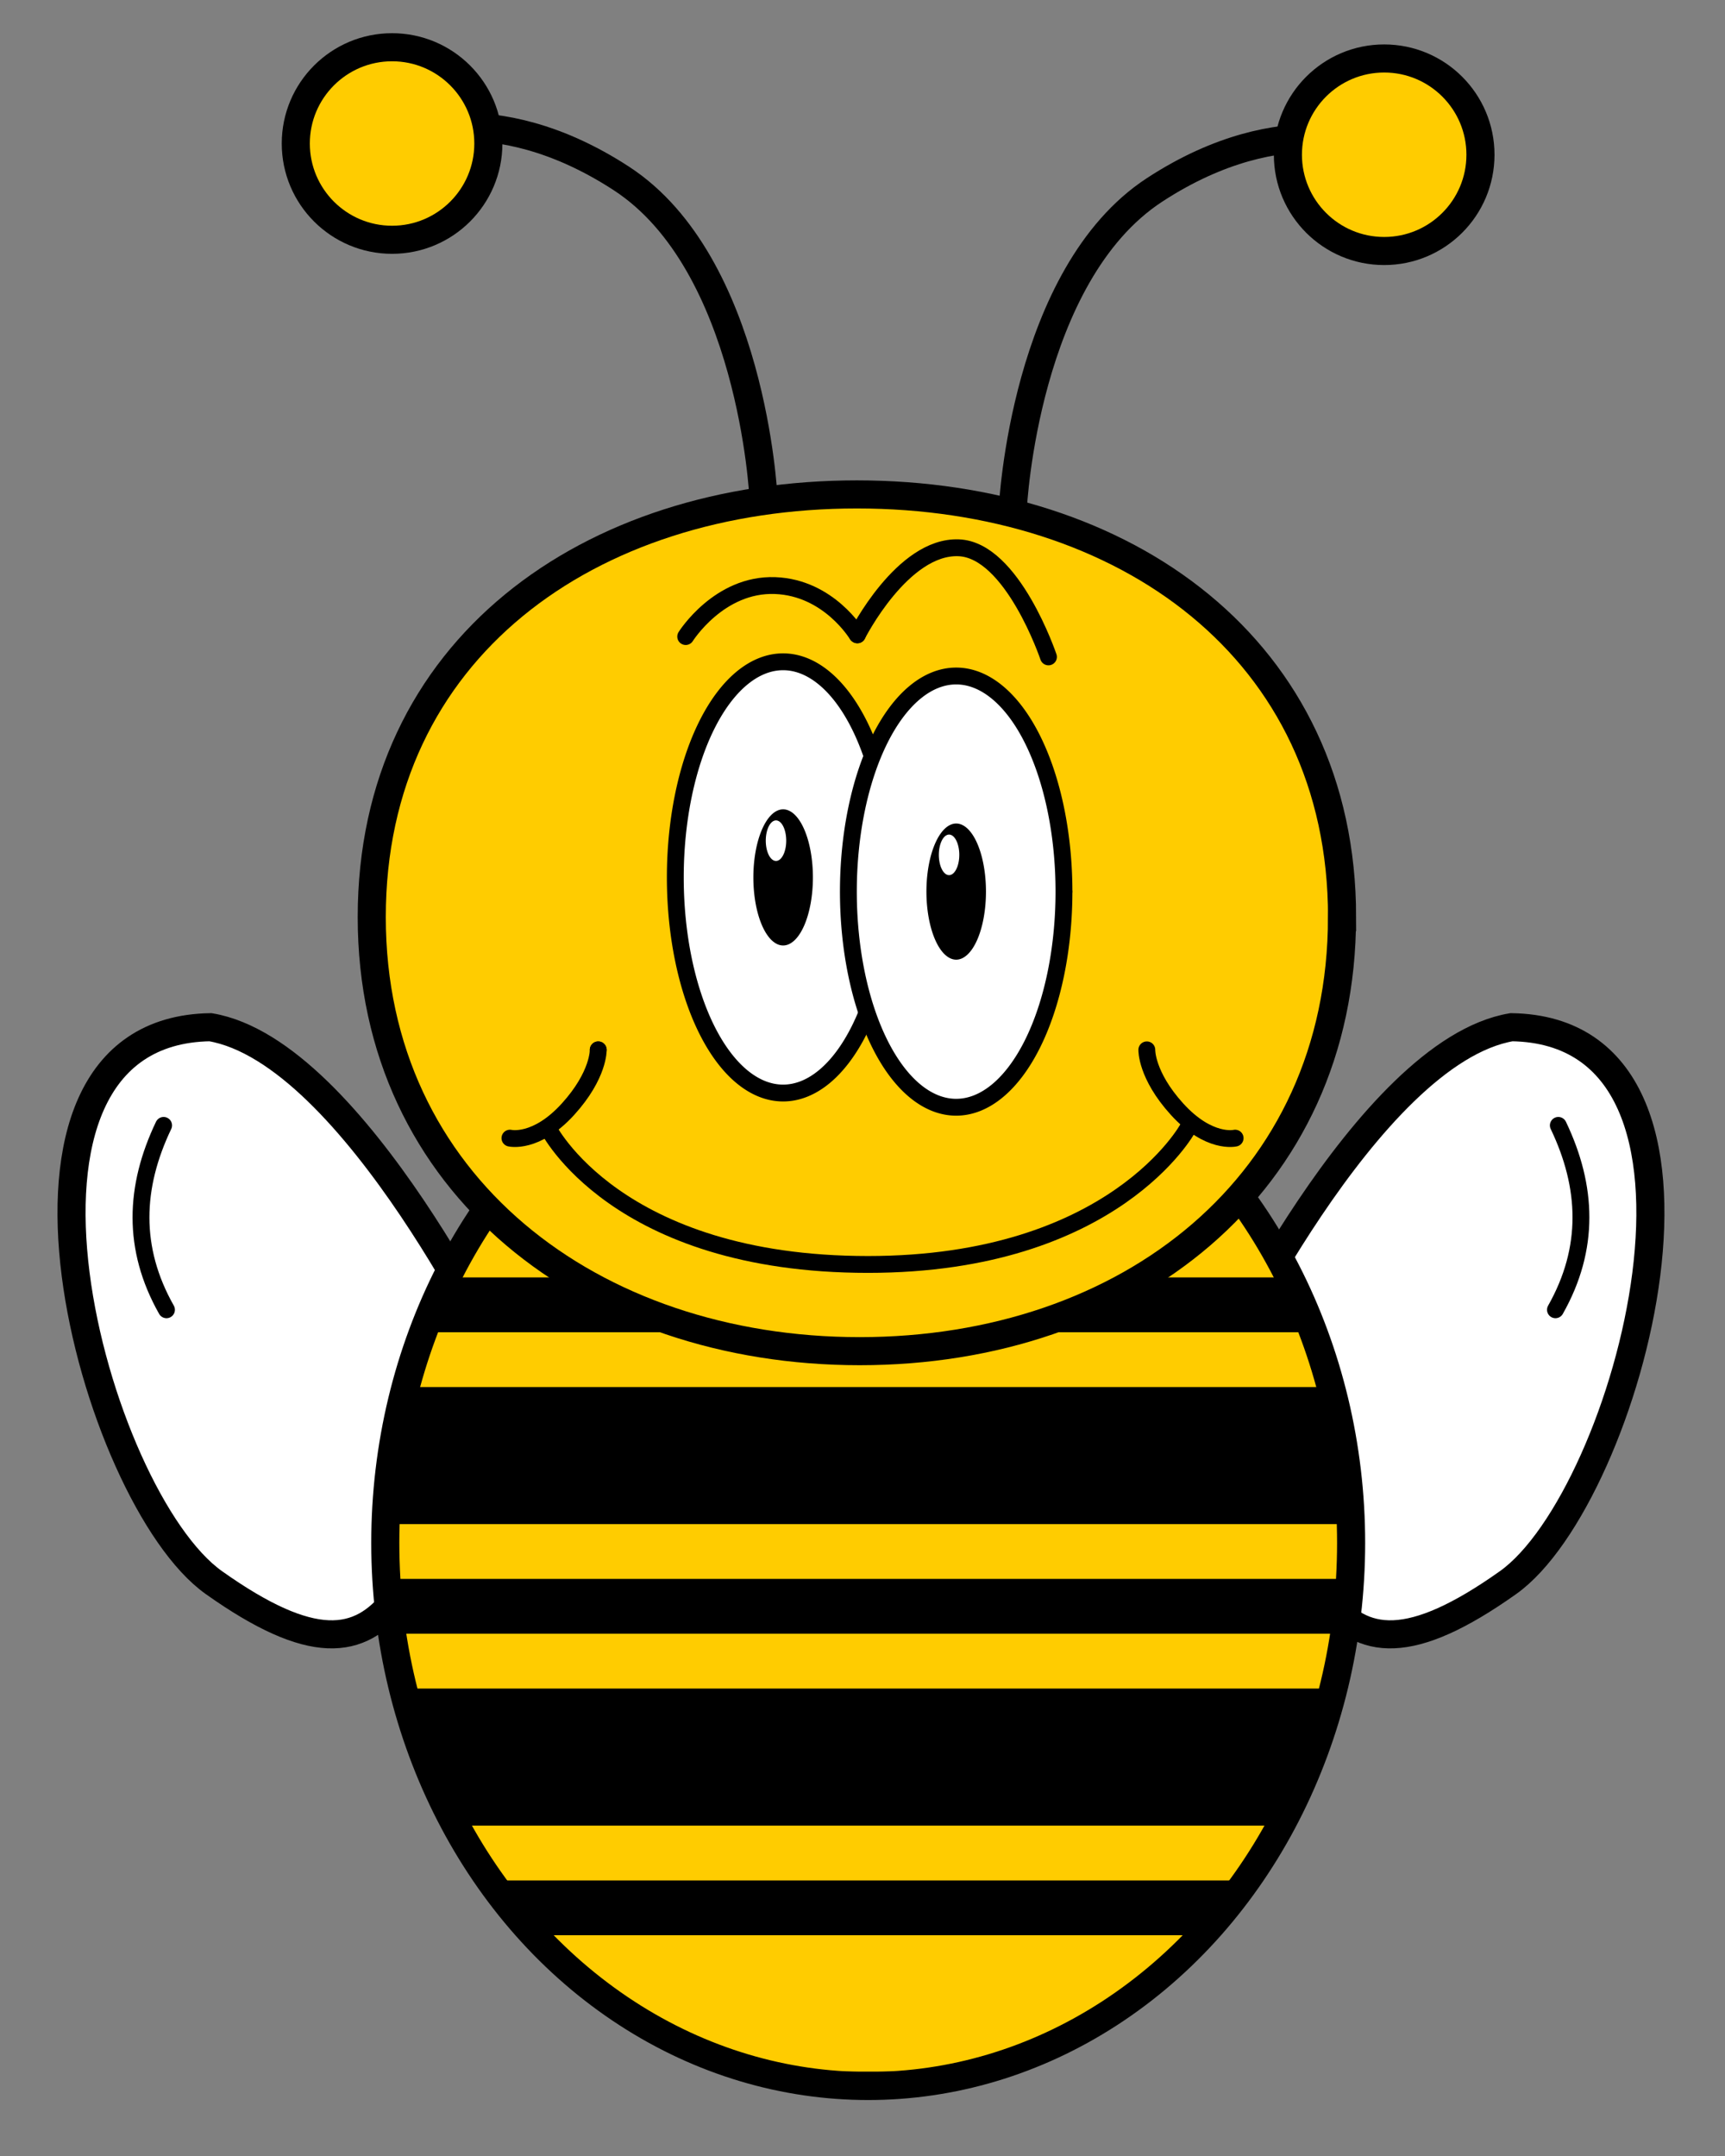
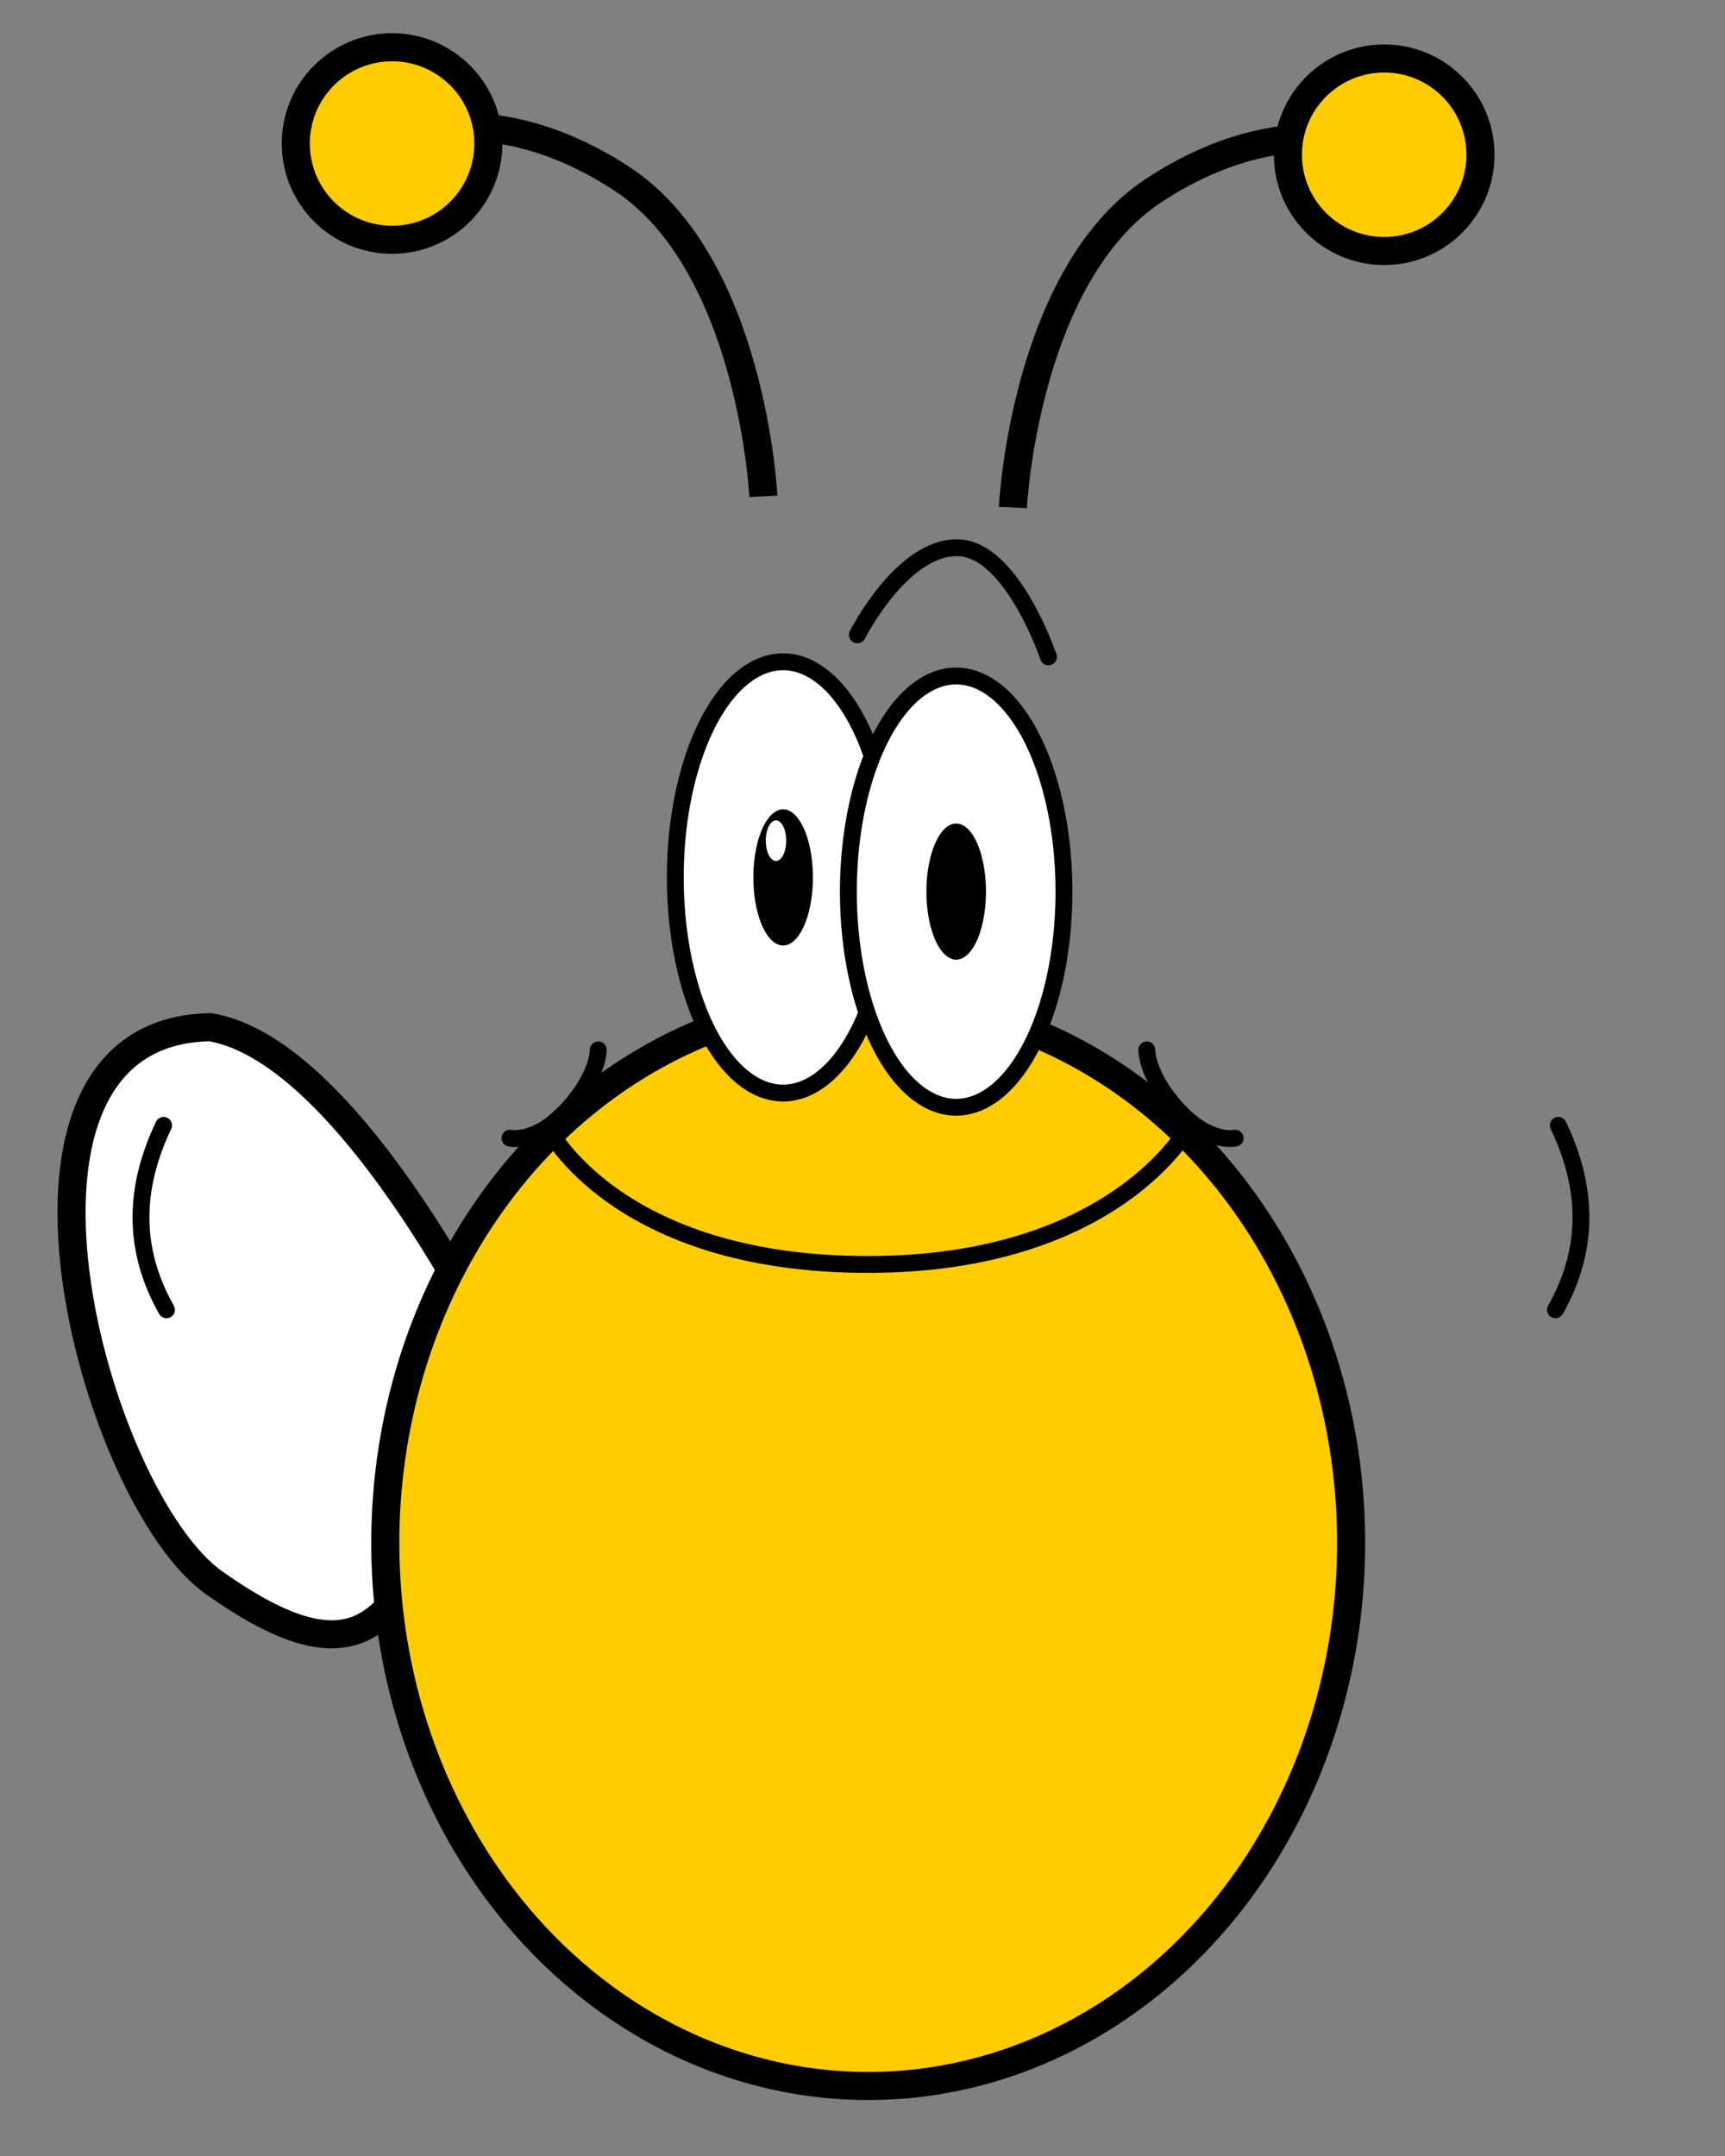
<svg xmlns="http://www.w3.org/2000/svg" version="1.1" id="svg4269" viewBox="0 0 40 50" height="50" width="40">
  <rect x="0" y="0" width="40" height="50" fill="#808080" stroke="none" />
  <defs id="defs4271" />
  <g transform="matrix(0.239,0,0,0.239,1.098,-202.626)" id="layer1">
    <g id="g4260" transform="matrix(0.545,0,0,0.545,-128.162,753.745)">
      <g id="g4990" transform="translate(-557.143,800)">
        <path id="path4309-5-3-5-0-62-4" d="m873.86-383.41c0 0-26.8-56.75-52.53-61.11-43.33 0.67-20.86 83.66 0.64 98.9 34.77 24.66 34.29-4.47 51.89-37.79z" style="fill:#fff;stroke-width:5;stroke:#000" />
        <path id="path5043-6-9-7" d="m813-427.04c-5.23 10.94-5.68 21.89 0.51 32.83" style="fill:none;stroke-linecap:round;stroke-width:3;stroke:#000" />
      </g>
      <g id="g4994" transform="translate(-557.143,800)">
-         <path id="path4309-5-3-5-1-8" d="m1000.43-383.41c0 0 26.8-56.75 52.53-61.11 43.33 0.67 20.86 83.66-0.64 98.9-34.77 24.66-34.29-4.47-51.89-37.79z" style="fill:#fff;stroke-width:5;stroke:#000" />
        <path id="path5043-2-4" d="m1061.29-427.04c5.23 10.94 5.68 21.89-0.51 32.83" style="fill:none;stroke-linecap:round;stroke-width:3;stroke:#000" />
      </g>
      <ellipse id="path4312-31" cx="381.29" cy="447.29" rx="85.97" ry="96.7" style="fill:#fc0;stroke-linecap:round;stroke-width:5;stroke:#000" />
-       <path d="m381.27 350.59a85.97 96.7 0 0 0-28.67 5.64l57.31 0a85.97 96.7 0 0 0-28.64-5.64zm-46.54 15.4a85.97 96.7 0 0 0-11.16 9.76l115.4 0a85.97 96.7 0 0 0-11.31-9.76l-92.93 0zm-28.42 34.04a85.97 96.7 0 0 0-4.28 9.76l158.39 0a85.97 96.7 0 0 0-4.27-9.76l-149.85 0zm-7.36 19.52a85.97 96.7 0 0 0-3.5 24.4l171.69 0a85.97 96.7 0 0 0-3.58-24.4l-164.61 0zm-3.45 34.16a85.97 96.7 0 0 0 1.02 9.76l169.41 0a85.97 96.7 0 0 0 1.02-9.76l-171.46 0zm2.96 19.52a85.97 96.7 0 0 0 9.5 24.4l146.59 0a85.97 96.7 0 0 0 9.46-24.4l-165.54 0zm15.47 34.16a85.97 96.7 0 0 0 8.05 9.76l118.69 0a85.97 96.7 0 0 0 7.84-9.76l-134.58 0zm48.09 34.04a85.97 96.7 0 0 0 19.26 2.55 85.97 96.7 0 0 0 19.15-2.55l-38.41 0z" id="path4312-31-16" fill="#000" />
-       <path id="path4223-69-9-5" d="m465.64 335.88c0 47.7-38.16 77.28-85.86 77.28-47.7 0-86.87-29.58-86.87-77.28 0-47.7 38.67-75.26 86.37-75.26 47.7 0 86.37 27.56 86.37 75.26z" style="fill:#fc0;stroke-linecap:round;stroke-width:5;stroke:#000" />
      <path id="path4225-37-3-0" d="m385.33 328.81a19.19 38.39 0 0 1-19.19 38.39 19.19 38.39 0 0 1-19.19-38.39 19.19 38.39 0 0 1 19.19-38.39 19.19 38.39 0 0 1 19.19 38.39zM416.14 331.34 416.14 331.34" style="fill:#fff;stroke-linecap:round;stroke-width:3;stroke:#000" />
      <path id="path4225-3-4-6-3" d="m416.14 331.34a19.19 38.39 0 0 1-19.19 38.39 19.19 38.39 0 0 1-19.19-38.39 19.19 38.39 0 0 1 19.19-38.39 19.19 38.39 0 0 1 19.19 38.39z" style="fill:#fff;stroke-linecap:round;stroke-width:3;stroke:#000" />
      <g id="g5095-2-0" transform="translate(274.945,784.784)">
        <path id="path4258-1-4-6-6" d="m127.31-453.45a5.3 12.12 0 0 1-5.3 12.12 5.3 12.12 0 0 1-5.3-12.12 5.3 12.12 0 0 1 5.3-12.12 5.3 12.12 0 0 1 5.3 12.12z" fill="#000" />
-         <path id="path4350-2-3-1-3" d="m122.56-459.99a1.82 3.61 0 0 1-1.82 3.61 1.82 3.61 0 0 1-1.82-3.61 1.82 3.61 0 0 1 1.82-3.61 1.82 3.61 0 0 1 1.82 3.61z" fill="#fff" />
      </g>
      <g id="g4627-0-8-2" transform="translate(118.146,110.633)">
        <path id="path4515-78-7-0" d="m288.9 152.32c0 0 2.02-41.42 25.25-56.57 23.23-15.15 40.41-7.07 40.41-7.07" style="fill:none;stroke-width:5;stroke:#000" />
        <circle r="17.14" cy="89.51" cx="355" id="path4610-6-9-6" style="fill:#fc0;stroke-linecap:round;stroke-width:5;stroke:#000" />
      </g>
      <g transform="matrix(-1,0,0,1,651.528,108.633)" id="g4627-9-8-2-1">
        <path id="path4515-2-8-0-5" d="m288.9 152.32c0 0 2.02-41.42 25.25-56.57 23.23-15.15 40.41-7.07 40.41-7.07" style="fill:none;stroke-width:5;stroke:#000" />
        <circle r="17.14" cy="89.51" cx="355" id="path4610-0-4-2-5" style="fill:#fc0;stroke-linecap:round;stroke-width:5;stroke:#000" />
      </g>
-       <path d="m348.8 285.93c0 0 5.92-9.46 15.93-9.08 9.56 0.36 14.56 8.72 14.56 8.72M379.36 285.62 379.36 285.62" id="path4689-31-3-4" style="fill:none;stroke-linecap:round;stroke-width:3;stroke:#000" />
      <path d="m379.36 285.62c0 0 8.02-15.88 18.03-15.5 9.56 0.36 15.99 19.43 15.99 19.43" id="path4689-2-4-7-7" style="fill:none;stroke-linecap:round;stroke-width:3;stroke:#000" />
      <g transform="translate(244.136,782.259)" id="g5095-8-5-6">
        <path id="path4258-1-4-9-92-5" d="m127.31-453.45a5.3 12.12 0 0 1-5.3 12.12 5.3 12.12 0 0 1-5.3-12.12 5.3 12.12 0 0 1 5.3-12.12 5.3 12.12 0 0 1 5.3 12.12z" fill="#000" />
        <path id="path4350-2-3-2-2-6" d="m122.56-459.99a1.82 3.61 0 0 1-1.82 3.61 1.82 3.61 0 0 1-1.82-3.61 1.82 3.61 0 0 1 1.82-3.61 1.82 3.61 0 0 1 1.82 3.61z" fill="#fff" />
      </g>
      <path d="m324.29 373.43c0 0 12.04 24.29 56.96 24.29 43.86 0 56.96-24.29 56.96-24.29" id="path4316" style="fill:none;stroke-width:3;stroke:#000" />
-       <path d="m430.89 359.51c0 0-0.14 4.47 5.36 10.54 5.71 6.3 10.36 5.18 10.36 5.18M333.23 359.51 333.23 359.51" id="path4333" style="fill:none;stroke-linecap:round;stroke-linejoin:round;stroke-width:3;stroke:#000" />
+       <path d="m430.89 359.51c0 0-0.14 4.47 5.36 10.54 5.71 6.3 10.36 5.18 10.36 5.18" id="path4333" style="fill:none;stroke-linecap:round;stroke-linejoin:round;stroke-width:3;stroke:#000" />
      <path d="m333.23 359.51c0 0 0.14 4.47-5.36 10.54-5.71 6.3-10.36 5.18-10.36 5.18" id="path4333-6" style="fill:none;stroke-linecap:round;stroke-linejoin:round;stroke-width:3;stroke:#000" />
    </g>
  </g>
</svg>